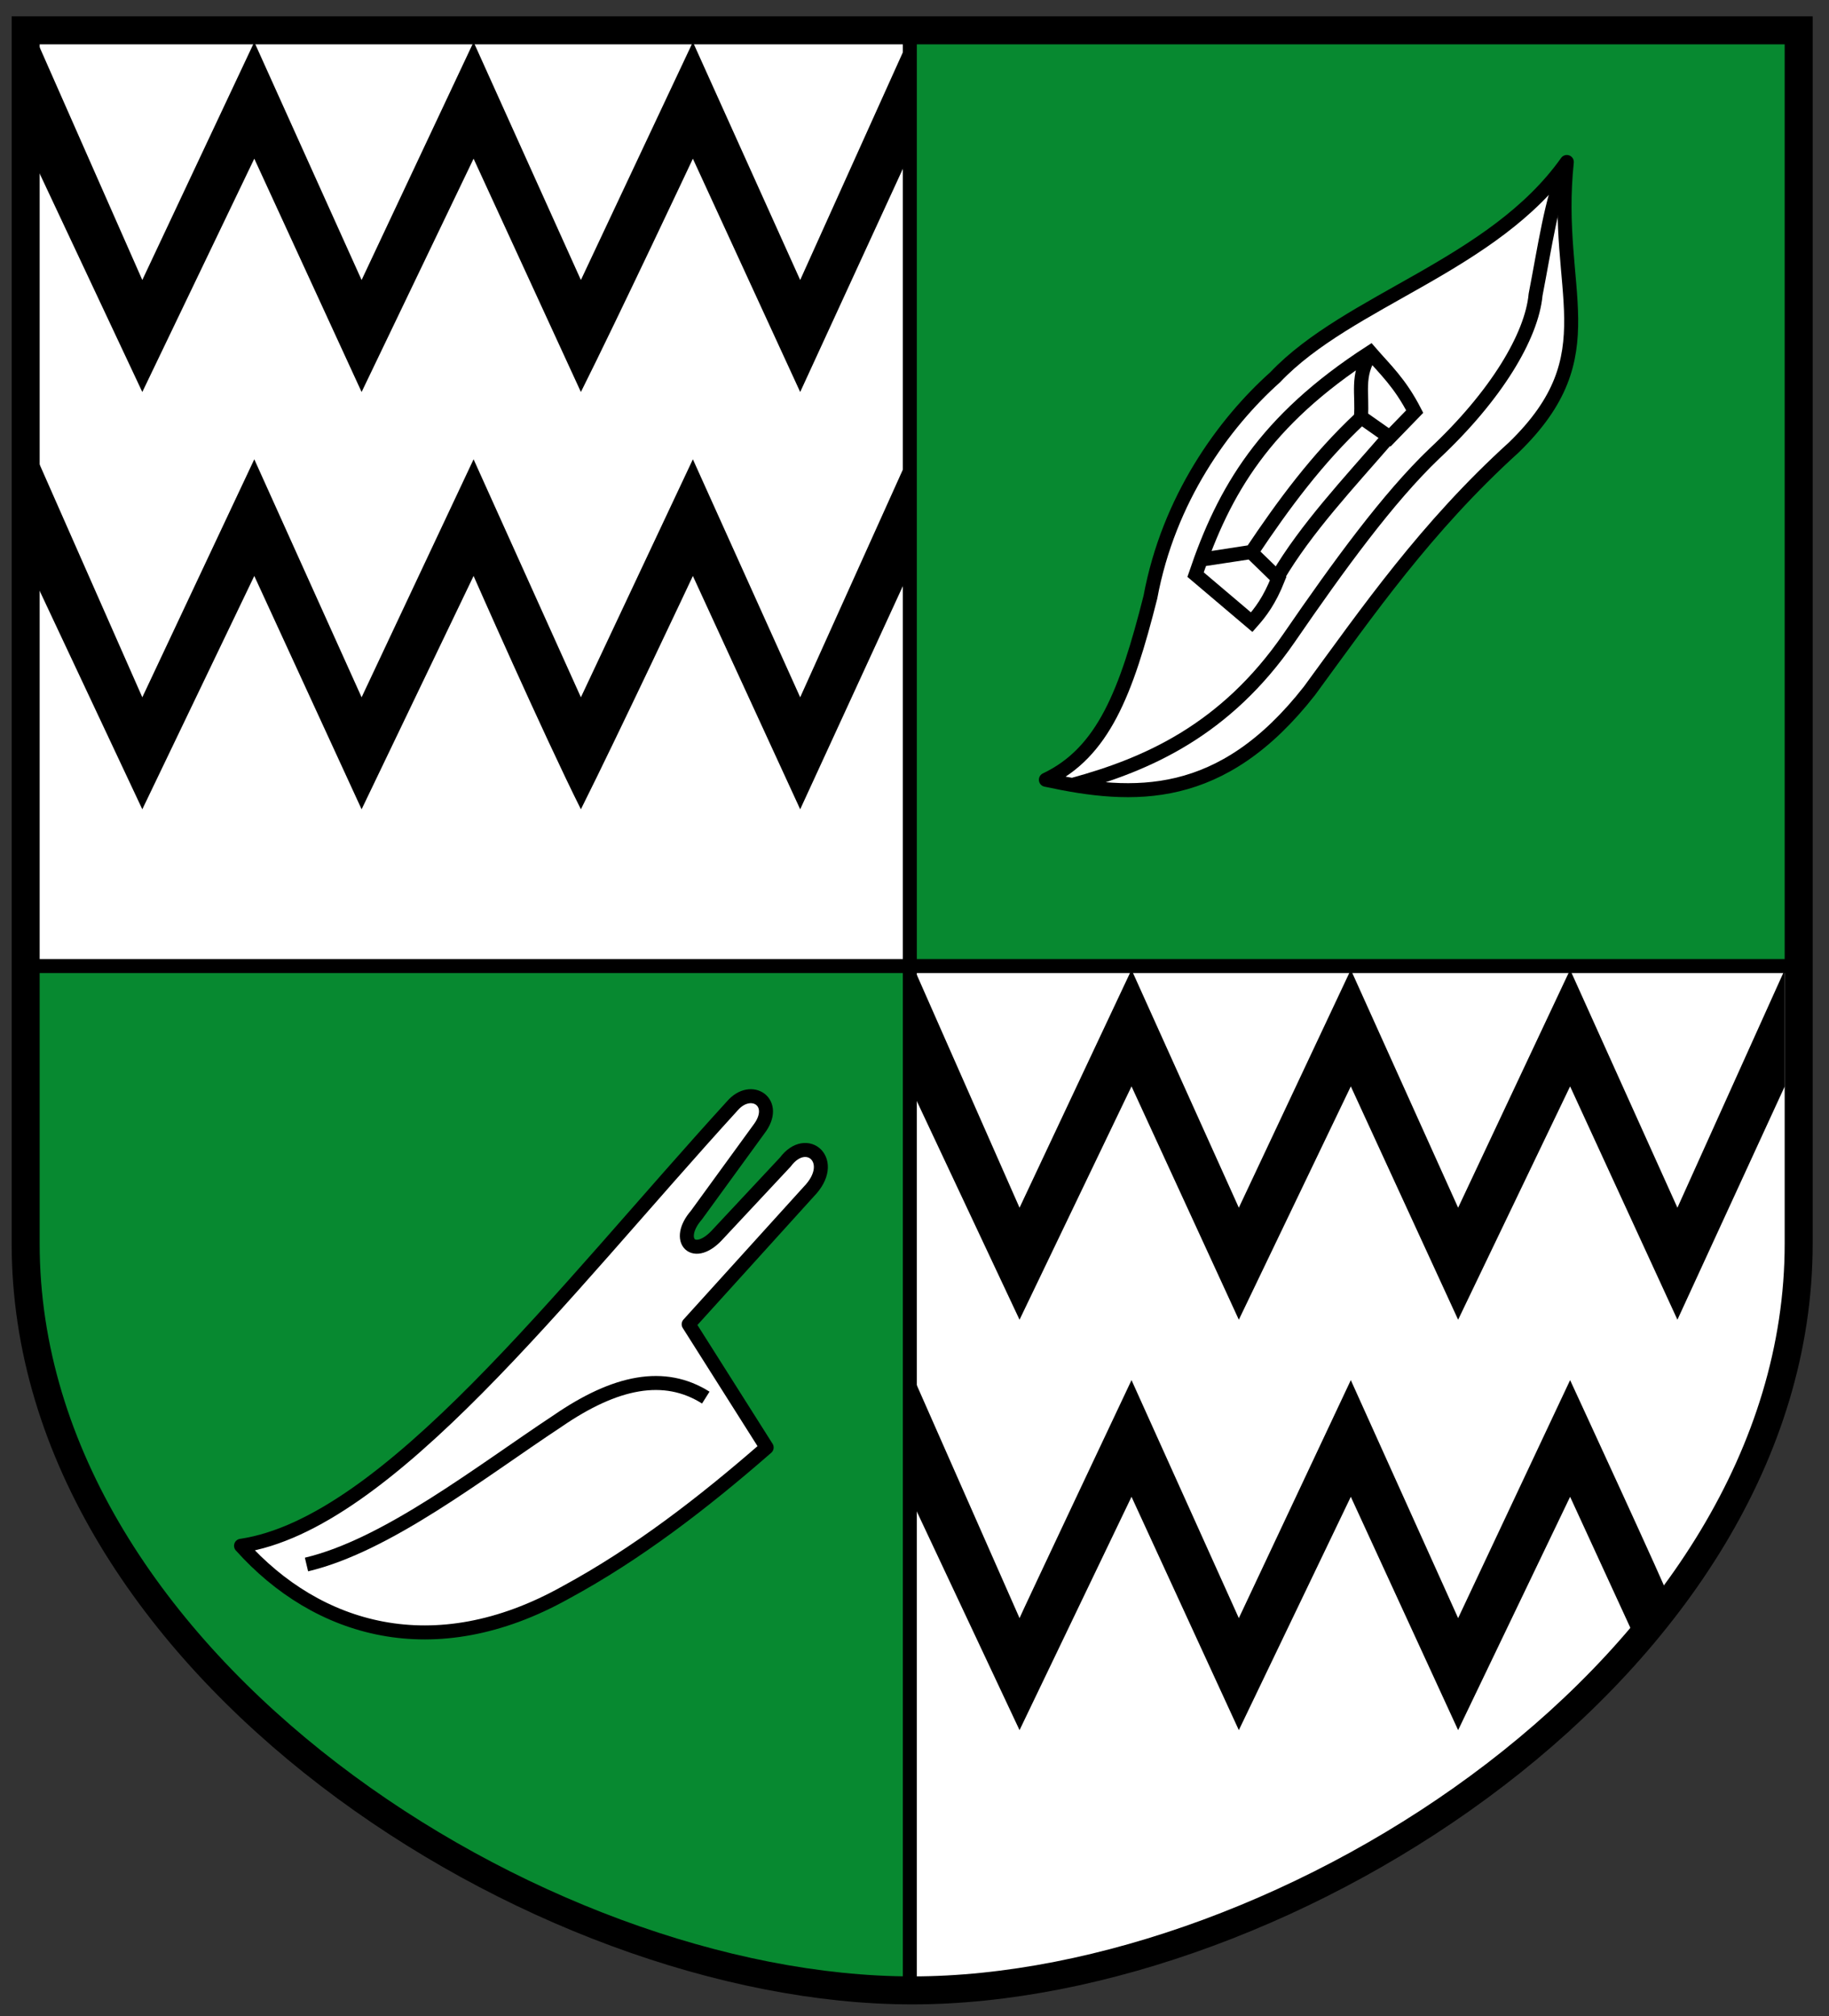
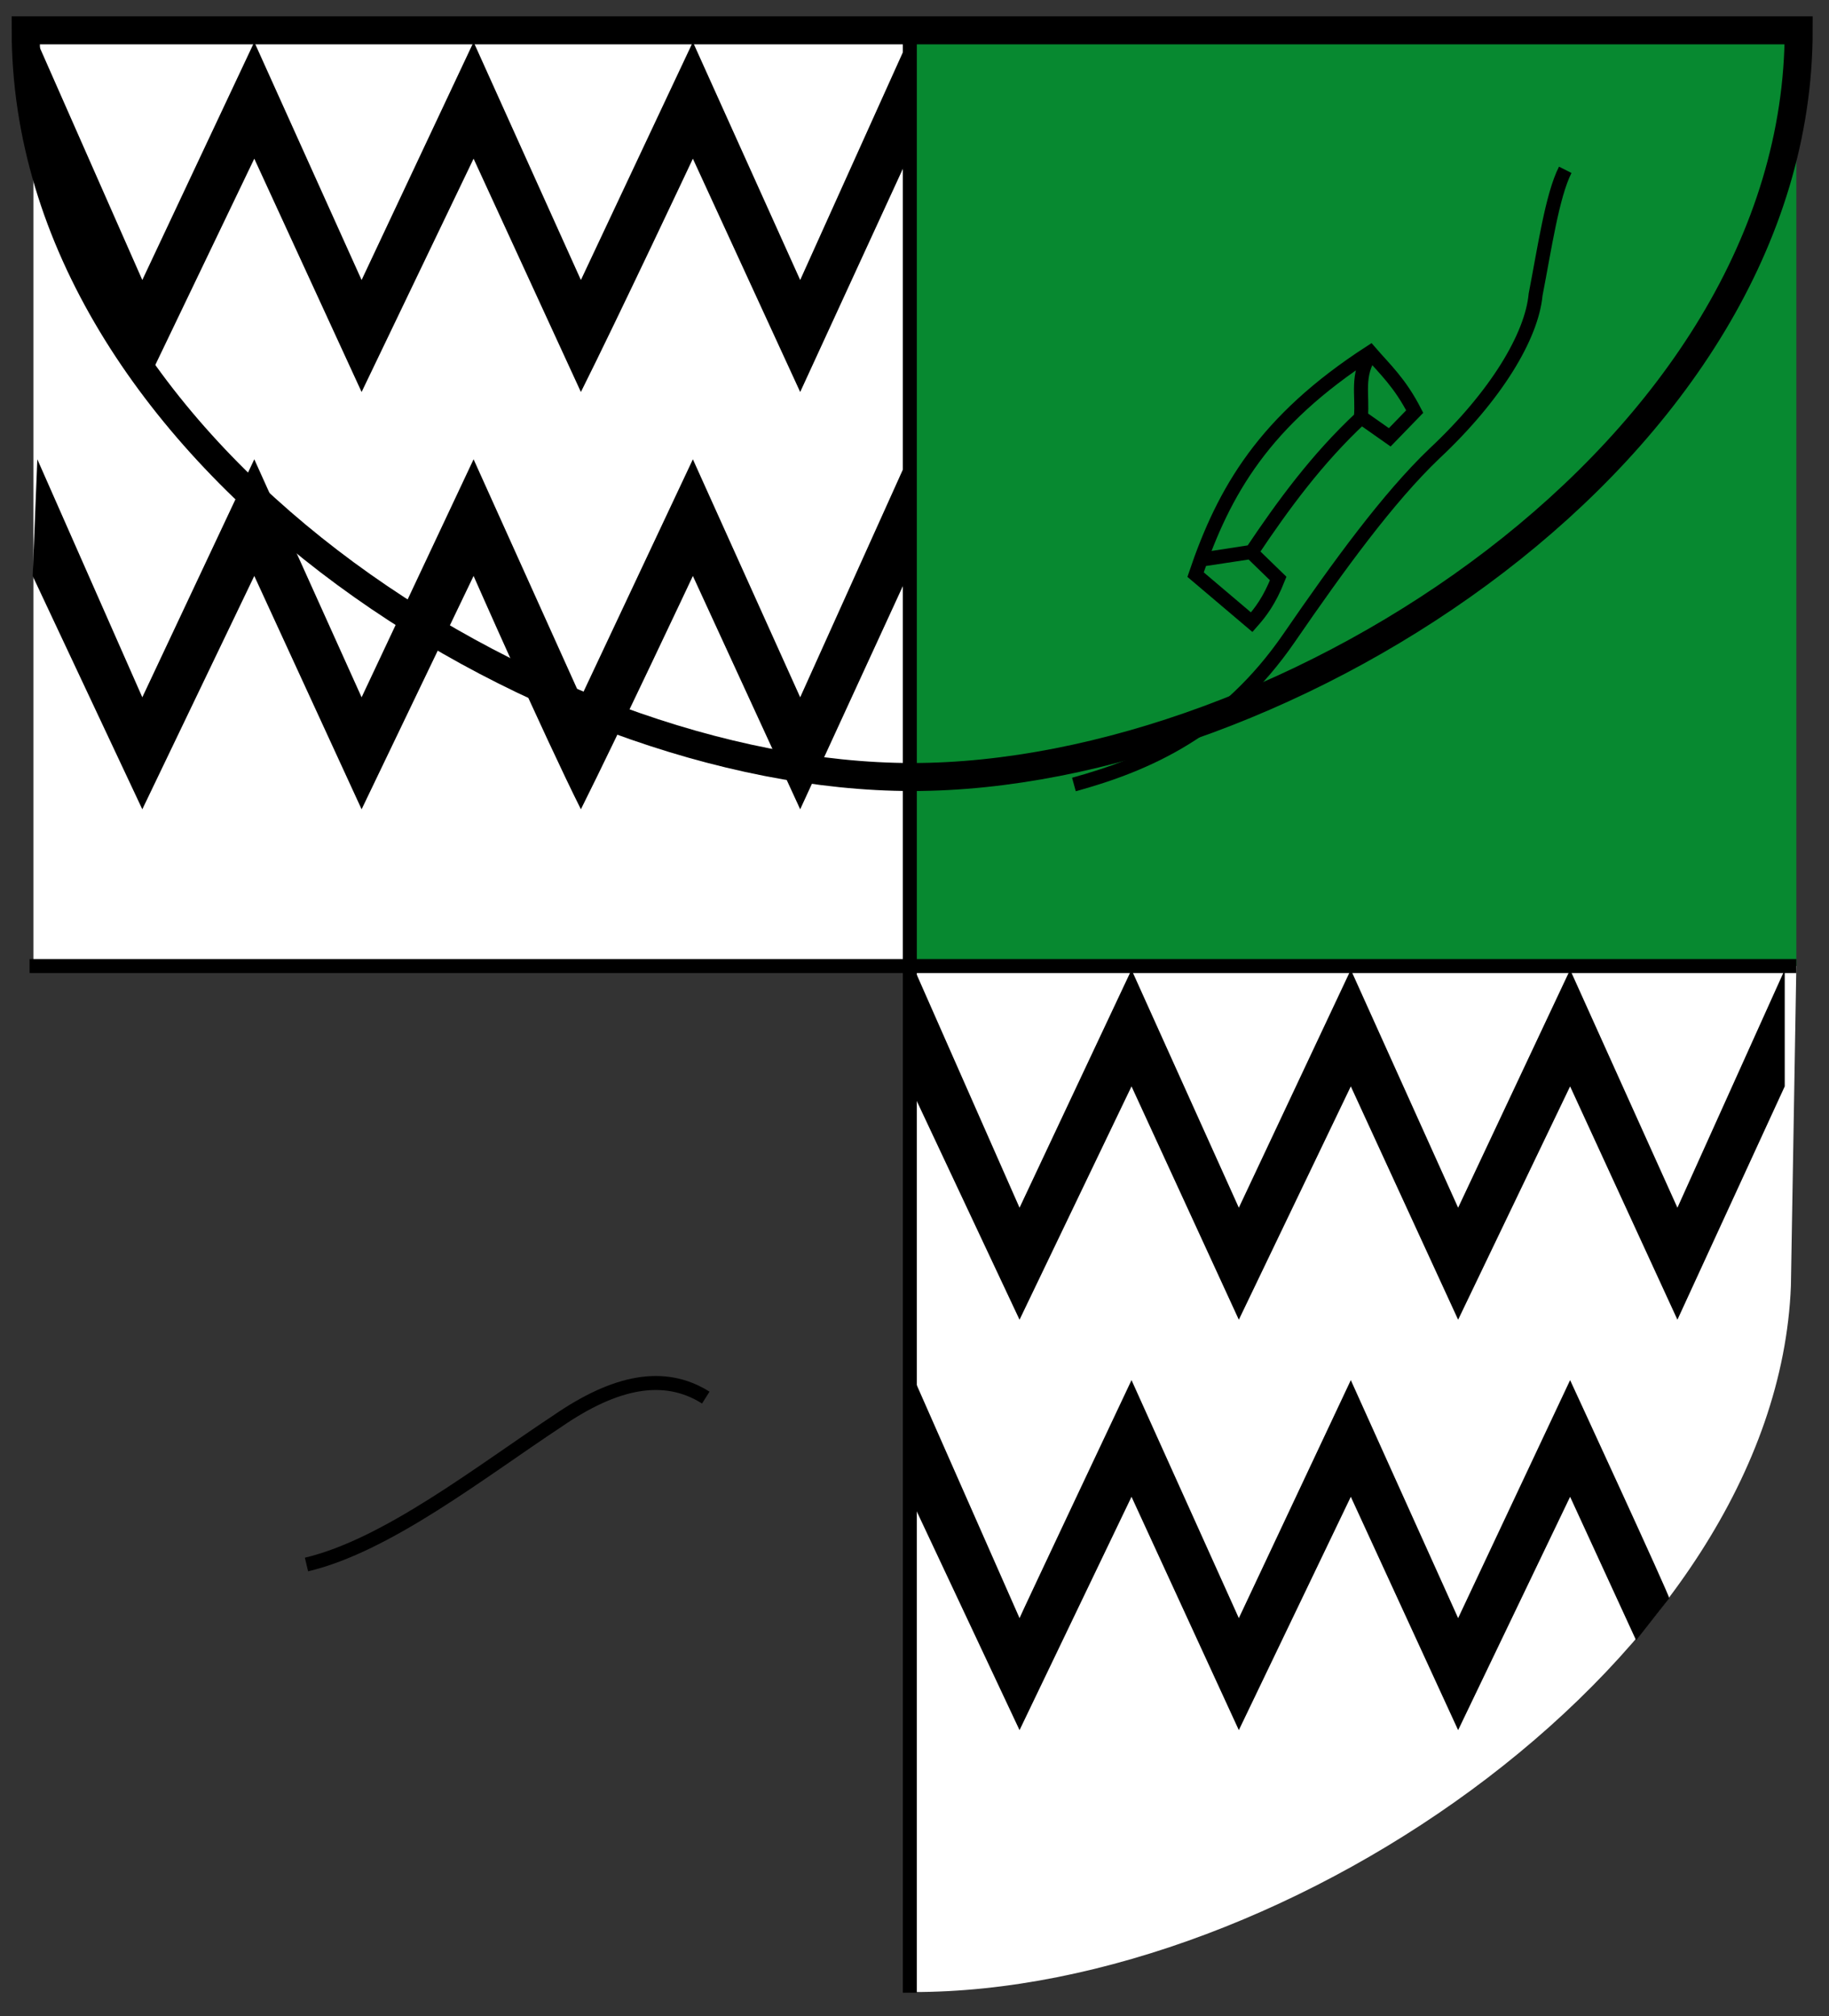
<svg xmlns="http://www.w3.org/2000/svg" viewBox="0 0 392 432">
  <rect x="0" y="0" width="392" height="432" fill="#333333" stroke="none" />
  <path fill="#078930" d="M 195,7 H385 V207 H195 z" />
  <path fill="#fff" d="M 7.163,8.168 H195 V207 H7.163 z" />
-   <path d="m 194.16 425.14 l 0.84 -218.14 h -190 l 1.829 72.5 c 1.671 69.98 103.37 146.54 187.33 145.64 z" fill="#078930" />
  <g fill="#fff">
    <path d="m 195 207 h 190 l -1.164 68.51 c -3.05 79.24 -107.56 151.54 -188.34 151.34 z" />
    <g stroke="#000" stroke-linejoin="round" stroke-linecap="round" stroke-width="3">
-       <path d="m 51.661 331.23 c 31.456 -4.693 68.69 -54.14 105.3 -94.27 4.059 -4.696 10.06 -0.701 5.683 5.01 l -13.372 18.386 c -4.741 5.457 -0.53 9.885 4.68 4.01 l 14.375 -15.377 c 4.572 -6.148 11.386 -0.187 5.01 6.351 l -25.74 28.415 l 16.715 26.409 c -13.618 11.877 -27.731 22.762 -43.12 31.09 -28.19 15.734 -53.24 8.156 -69.53 -10.03 z" />
-       <path d="m 224.16 167.09 c 18.832 4.075 37.663 4.987 56.49 -19.06 12.484 -17.03 24.954 -35.06 43.792 -52.15 20.575 -19.956 8.428 -33.379 11.366 -61.17 -15.789 22.24 -46.737 29.489 -62.51 46.13 -11.06 9.892 -22.833 26.09 -26.743 47.13 -5.16 20.415 -10.11 33.29 -22.397 39.11 z" />
-     </g>
+       </g>
  </g>
  <g fill="none" stroke="#000">
-     <path d="m 297.7 93.55 c -8.604 9.923 -17.833 19.741 -23.902 30.09" stroke-linejoin="round" stroke-linecap="round" stroke-width="3" />
-     <path d="m 5.5 6.498 h 380 v 260 c 0 90 -110 160 -190 160 -80 0 -190 -70 -190 -160 z" stroke-width="6" />
+     <path d="m 5.5 6.498 h 380 c 0 90 -110 160 -190 160 -80 0 -190 -70 -190 -160 z" stroke-width="6" />
    <path d="m 6.339 207 h 378.66 m -190 -200 v 420 m 35.17 -258.9 c 15.556 -4.273 32.449 -11.557 46.13 -31.423 10.71 -15.58 21.261 -30.05 31.09 -39.446 13.296 -12.443 20.908 -25.22 21.729 -34.1 1.922 -9.891 3.555 -21.22 6.351 -26.743 m -41.621 39.27 c -3.242 4.847 -1.741 8.859 -2.173 13.706 l 6.184 4.346 l 5.349 -5.516 c -3.176 -6.179 -6.351 -9.03 -9.527 -12.703 -22.683 14.685 -31.34 29.595 -37.441 47.636 l 12.03 10.196 c 1.894 -2.138 3.789 -4.585 5.683 -9.36 l -5.85 -5.683 l -10.864 1.671 l 11.03 -1.671 c 6.761 -10.1 13.992 -19.97 23.4 -28.749 m -225.98 245.71 c 17.256 -4.091 37.09 -19.696 53.821 -30.755 12.441 -8.551 22.882 -10.609 31.758 -5.01" stroke-width="3" />
  </g>
  <path d="m 242.513,295.73 c 0,0 -24.095,51.017 -24,51 l -22.5,-51 -1,25 23.5,50 24,-50 23,50 24,-50 23,50 24,-50 14.144,30.749 7.1,-9.007 C 358.07,342.383 336.513,295.73 336.513,295.73 l -24,51 -23,-51 -24,51 z m -2.9e-4,-87.942 -24,51 -22.5,-51 -1,25 23.5,50 24,-50 23,50 24,-50 23,50 24,-50 23,50 23,-50 0,-25 -23,51 -23,-51 -24,51 -23,-51 -24,51 z M 54.5,98.415 30.5,149.415 8,98.415 7,123.415 l 23.5,50 24,-50 23,50 24,-50 c 0,0 14.839,33.679 23,50 8.161,-16.321 24,-50 24,-50 l 23,50 23,-50 0,-25 -23,51 -23,-51 -24,51 -23,-51 -24,51 z M 54.5,9 30.5,60 8,9 7,34 l 23.5,50 24,-50 23,50 24,-50 23,50 c 8.161,-16.321 24,-50 24,-50 l 23,50 23,-50 0,-25 -23,51 -23,-51 -24,51 -23,-51 -24,51 z" color="#000" />
</svg>